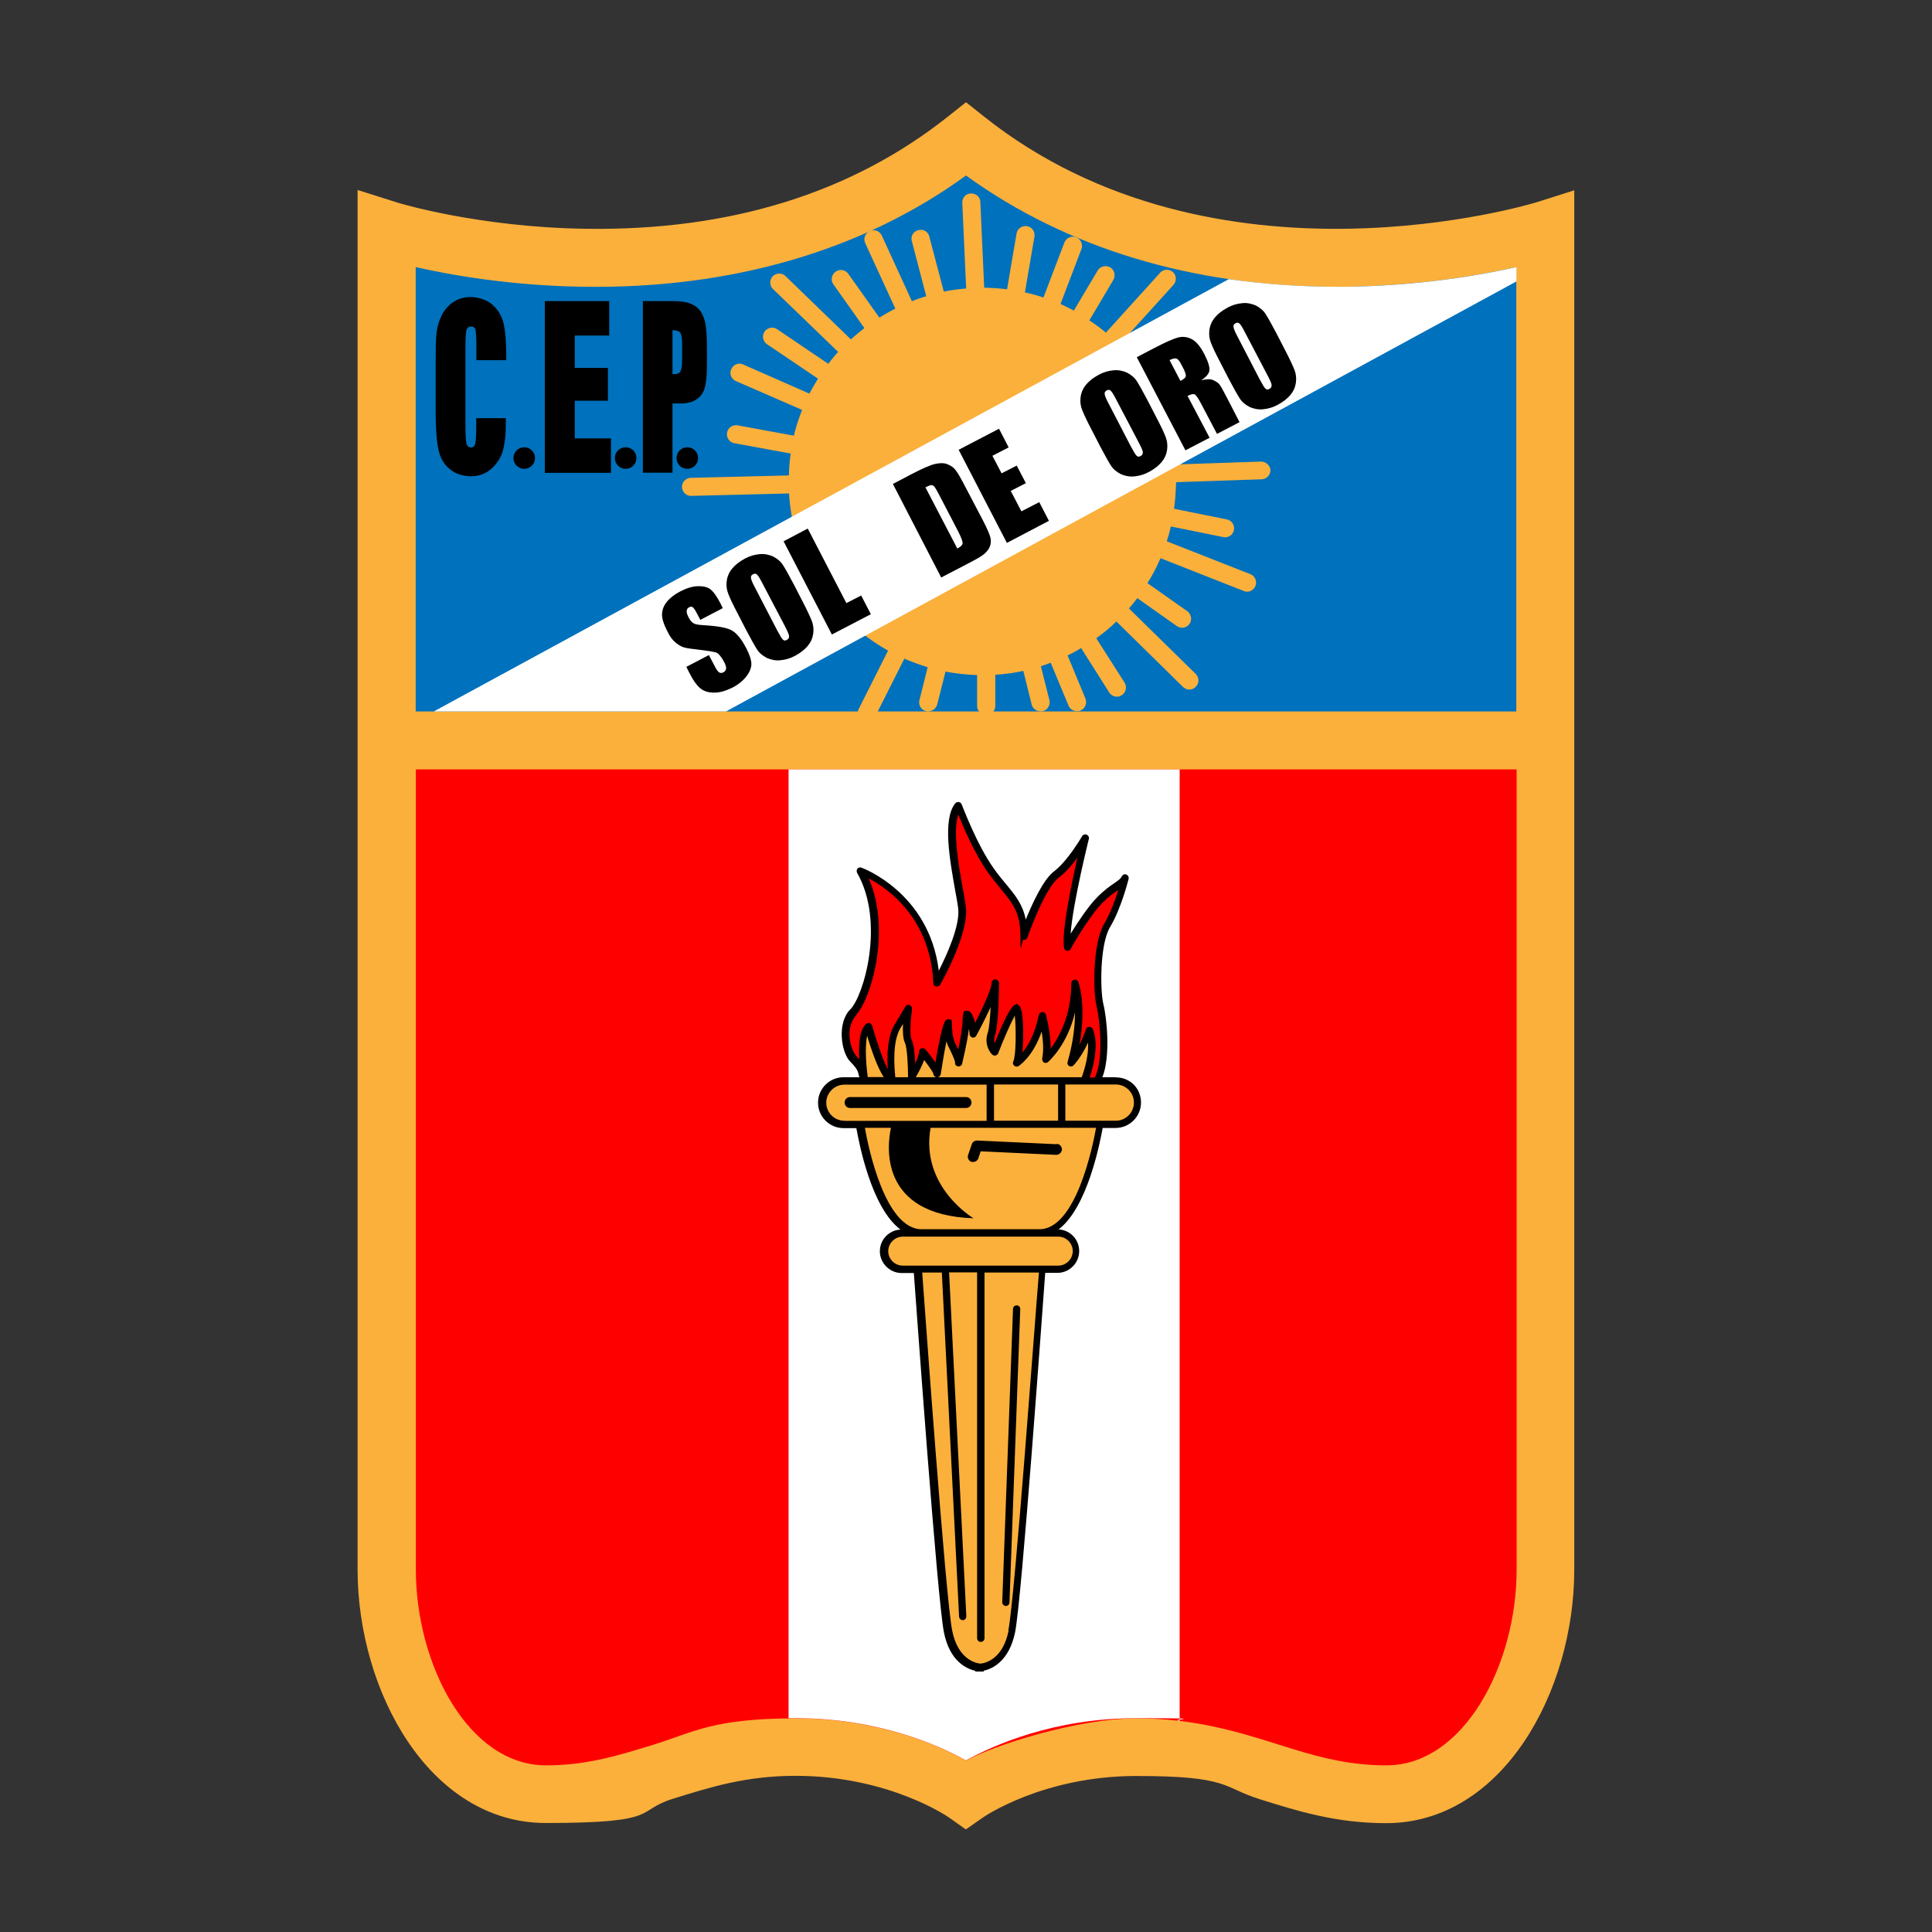
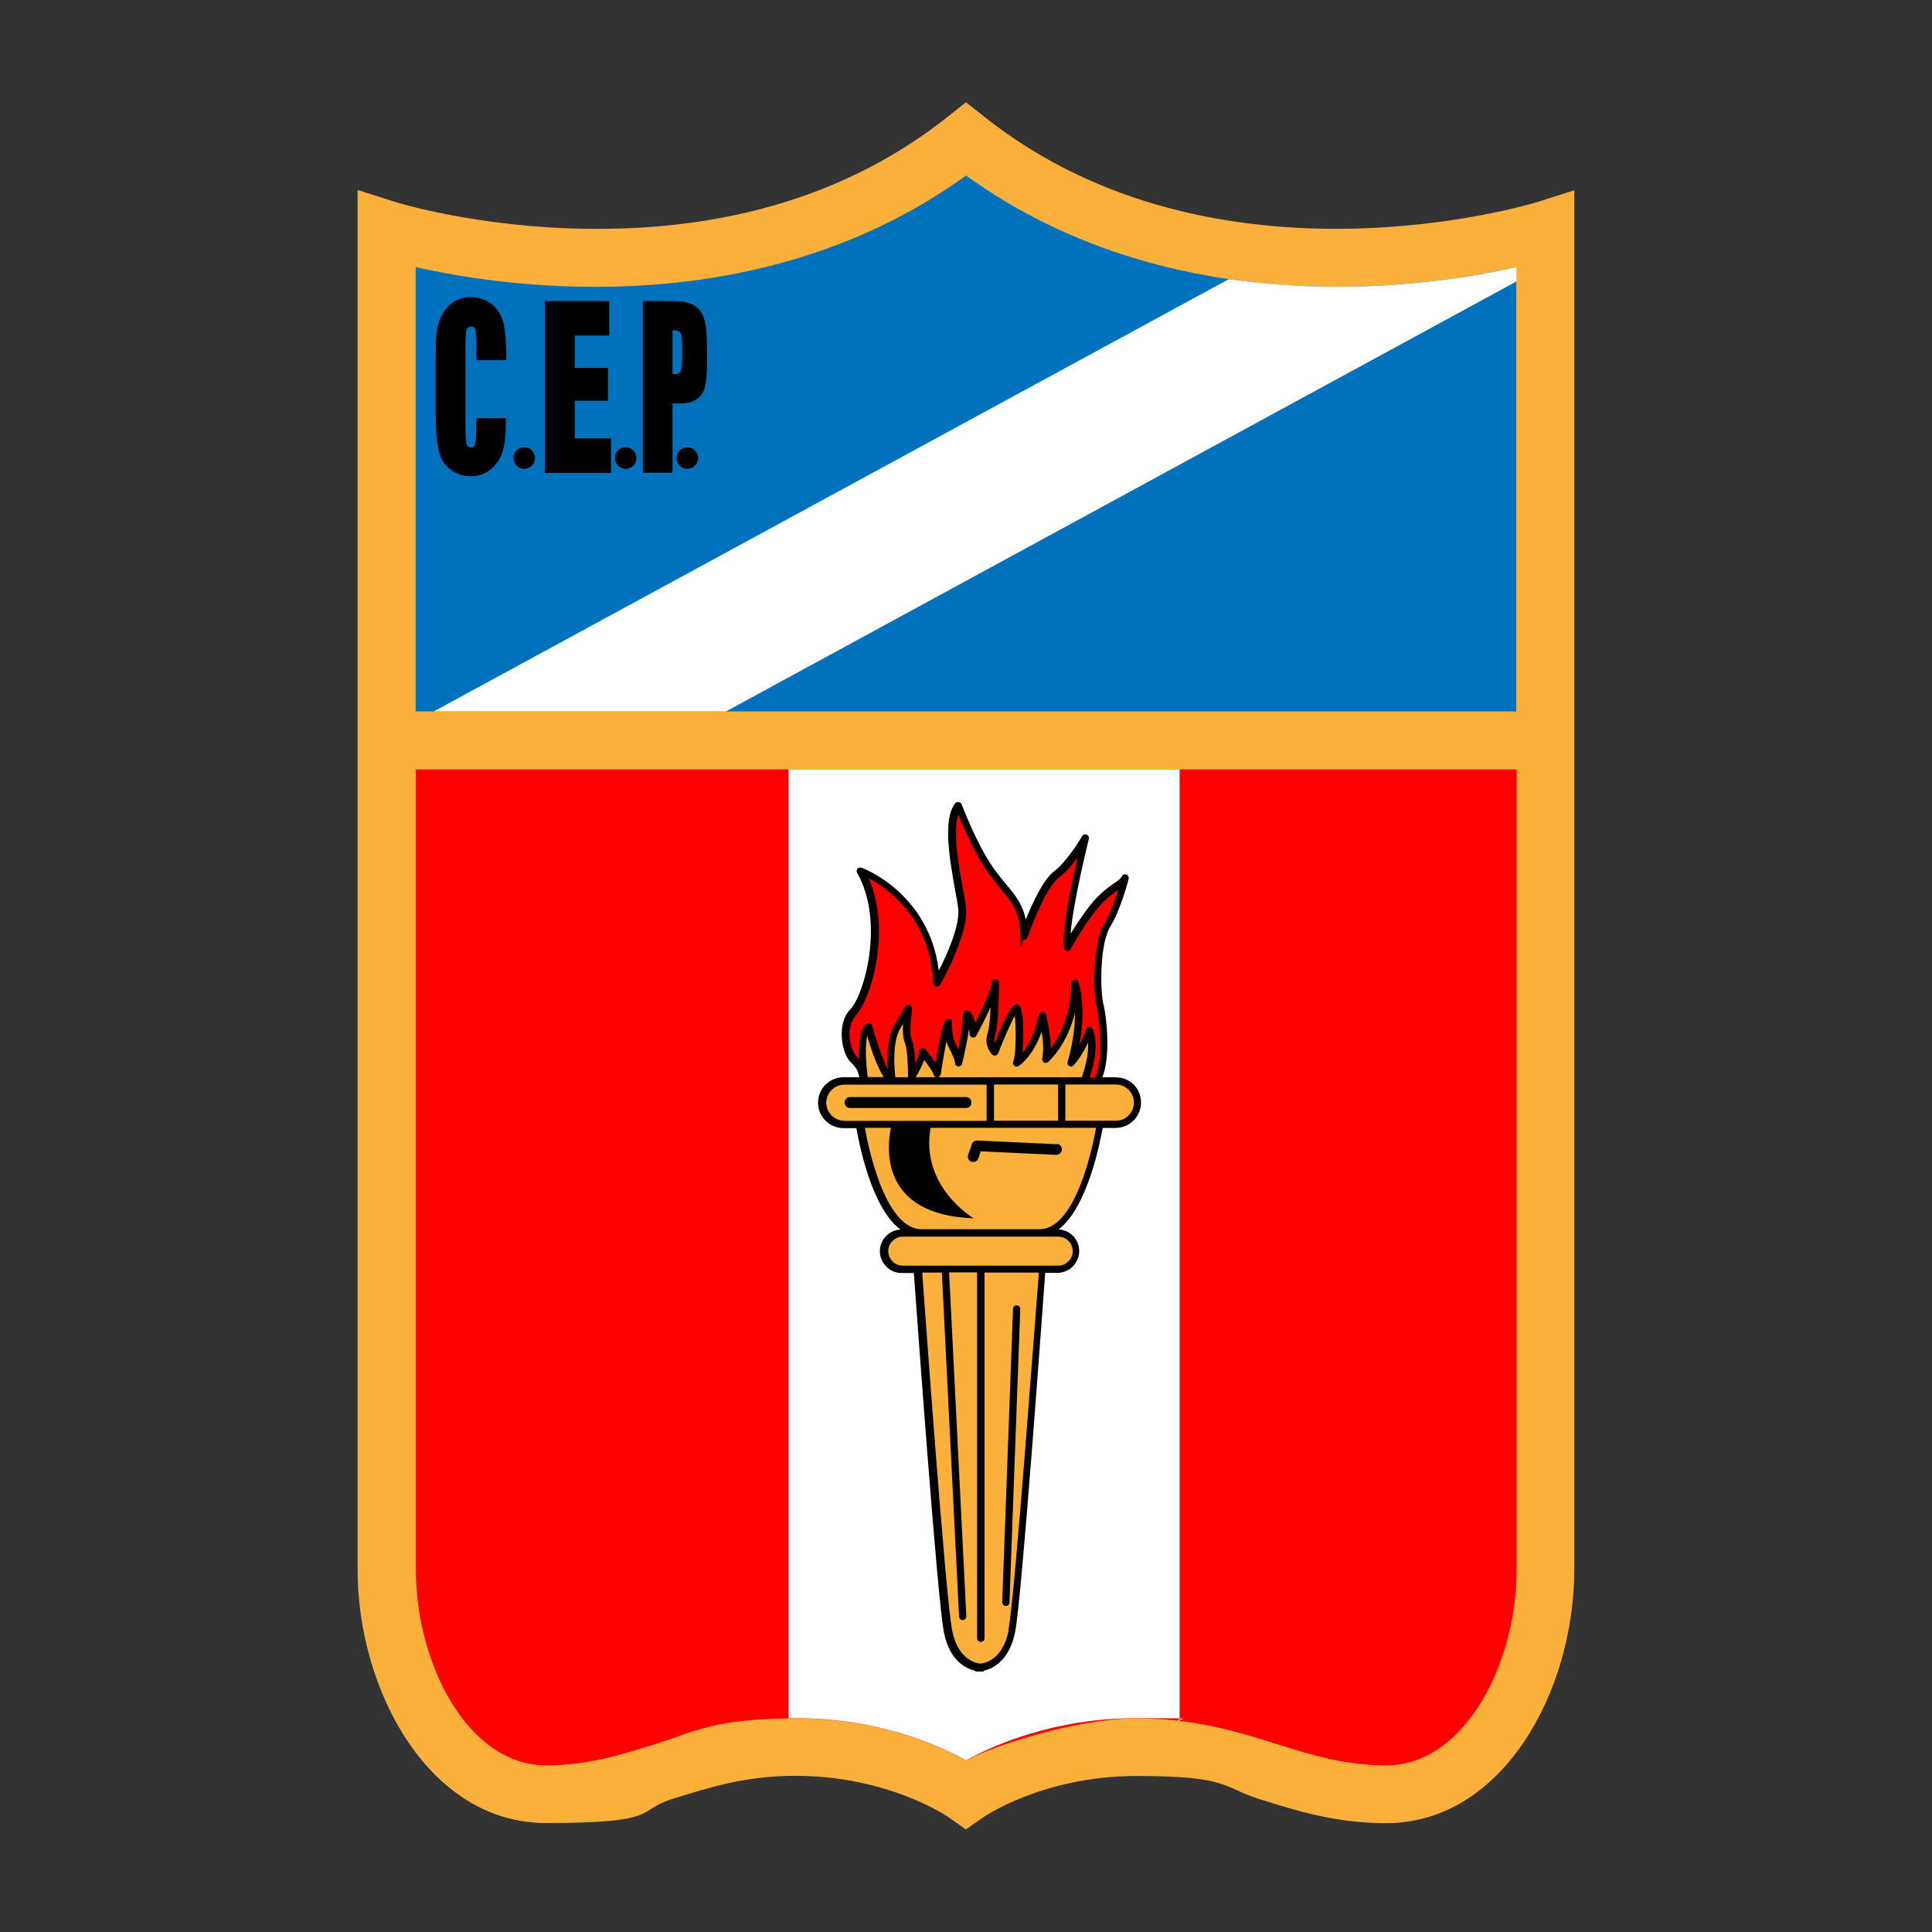
<svg xmlns="http://www.w3.org/2000/svg" id="Capa_1" version="1.1" viewBox="0 0 1200 1200">
  <rect x="0" y="0" width="1200" height="1200" fill="#333333" stroke="none" />
  <defs>
    <style>.st2{fill:red}.st3{fill:#fbb03b}</style>
  </defs>
  <path d="M954.5 125.6c-2 .6-199.5 61.1-343.3-53.2L600 63.5l-11.2 8.9c-59.8 47.5-135.4 71-224.7 69.7-67.7-.9-118.1-16.4-118.6-16.7l-23.4-7.4v856.8c0 75.7 44.7 157.5 116.9 157.5s55.2-7.5 78.5-14.9c23.7-7.4 45.9-14.4 76.6-14.4 58 0 94.9 25.6 95.2 25.8l10.6 7.5 10.6-7.4c.4-.3 37.2-25.8 95.3-25.8s53.1 7 76.6 14.4c23.3 7.3 47.3 14.9 78.5 14.9 72.3 0 116.9-81.7 116.9-157.5V118.2z" class="st3" />
  <path d="M362.5 178.1C454 179.5 535.8 155.7 600 109c62.5 45.3 141.3 69.1 229.6 69.1h7.9c44.7-.8 81.8-7.1 104.3-12.2v276H258.2v-276c22.5 5.1 59.7 11.6 104.3 12.2" style="fill:#0071bc" />
  <path d="M861 1096.5c-25.7 0-46.2-6.4-67.8-13.2-23.9-7.5-51.1-16-87.4-16s-88.6 16.7-105.7 26.2c-17.2-9.5-54.6-26.2-105.7-26.2s-63.5 8.5-87.4 16c-21.6 6.7-42.1 13.2-67.8 13.2-48.5 0-80.9-62.9-80.9-121.5V477.9H942V975c0 58.7-32.6 121.5-80.9 121.5Z" class="st2" />
-   <path d="m783.1 286.7-53.2 1.8c-2.5-29-15.3-55-34.7-74.4l33.7-37.2c2-2.3 1.9-5.9-.4-7.9s-5.9-1.9-7.9.4l-33.7 37.2c-3.3-2.7-6.7-5.3-10.3-7.6l14.9-25.1c1.5-2.7.8-6.1-1.9-7.8-2.7-1.5-6.1-.8-7.8 1.9L667 192.9c-2.7-1.4-5.5-2.8-8.3-4.1l13-34.1c1.1-2.9-.4-6.1-3.3-7.3s-6.1.4-7.3 3.3l-13 34.1c-3.7-1.3-7.5-2.3-11.5-3.2l5.9-34.6c.5-3.1-1.5-6-4.6-6.5s-6 1.5-6.5 4.6l-5.9 34.6c-4.7-.6-9.4-.9-14.2-1l-2.4-53.2c0-3.1-2.8-5.5-5.9-5.3-3.1 0-5.5 2.8-5.3 5.9l2.4 53.1c-4.7.4-9.3 1-13.9 1.9l-9-34.2c-.8-3.1-3.8-4.8-6.9-3.9-3.1.8-4.8 3.8-3.9 6.9l8.9 34.1c-3.1.9-6 1.9-8.9 3.1l-18.7-40.8a5.68 5.68 0 0 0-7.5-2.8 5.68 5.68 0 0 0-2.8 7.5l18.7 40.7c-3.4 1.7-6.7 3.6-9.9 5.6l-19.3-27.2c-1.8-2.5-5.3-3.2-7.9-1.3-2.5 1.8-3.2 5.3-1.3 7.9l19.2 27.1c-2.9 2.2-5.7 4.6-8.4 7l-40.6-39.3c-2.3-2.2-5.9-2-7.9.1-2.2 2.3-2 5.9.1 7.9l40.5 39.1c-2.2 2.4-4.2 4.8-6.1 7.4l-31.8-21.5c-2.5-1.8-6.1-1-7.8 1.5-1.8 2.5-1 6.1 1.5 7.8l31.7 21.4c-1.9 3.1-3.7 6.1-5.3 9.3l-41.2-18.1c-2.8-1.3-6.1 0-7.4 2.9-1.3 2.8 0 6.1 2.9 7.4l41.1 17.9c-2 5.2-3.8 10.4-5.1 16l-35-6.4c-3.1-.5-6 1.5-6.5 4.6s1.5 6 4.6 6.5l34.9 6.4c-.6 4.5-1 9-1.1 13.6l-60.9 1.5c-3.1.1-5.6 2.7-5.5 5.7s2.5 5.5 5.6 5.5h.1l60.8-1.5c2.5 42 26.7 78.1 61.5 97.6l-18.3 36.4c-1.4 2.8-.3 6.1 2.5 7.5s1.7.6 2.5.6c2 0 4.1-1.1 5.1-3.1l18.3-36.4c4.7 2 9.5 3.8 14.5 5.3l-5.1 20.4c-.8 3.1 1 6.1 4.1 6.9s.9.1 1.4.1c2.5 0 4.8-1.7 5.5-4.2l5.2-20.5c6.4 1.3 12.8 1.9 19.6 2.2v19.2c0 3.1 2.7 5.6 5.7 5.6 3.1 0 5.6-2.5 5.6-5.7v-19.3c5.9-.4 11.7-1.1 17.4-2.4l5.2 20.9c.6 2.5 2.9 4.2 5.5 4.2s.9 0 1.4-.1c3.1-.8 4.8-3.8 4.1-6.9l-5.3-21c2-.6 4.1-1.4 6.1-2.2l11.1 26.7c.9 2.2 3.1 3.4 5.2 3.4s1.4-.1 2.2-.4c2.9-1.1 4.2-4.5 3.1-7.4l-11.1-26.8c2.9-1.4 5.7-2.9 8.4-4.6l17.4 27.5c1 1.7 2.9 2.7 4.7 2.7s2-.3 3.1-.9c2.7-1.7 3.4-5.1 1.8-7.8l-17.6-27.6c4.5-3.2 8.7-6.6 12.5-10.4l41.3 40.6c1.1 1 2.5 1.7 3.9 1.7s2.9-.5 4.1-1.7c2.2-2.2 2.2-5.7 0-8l-41.5-40.7c1.8-2 3.6-4.2 5.2-6.4l24.6 17.4c1 .6 2.2 1 3.2 1 1.8 0 3.6-.9 4.6-2.4 1.8-2.5 1.1-6.1-1.4-7.9l-24.7-17.4c3.1-5 5.9-10.2 8.1-15.5l51.8 20.4c.6.3 1.4.4 2 .4 2.3 0 4.3-1.4 5.2-3.6 1.1-2.9-.3-6.1-3.2-7.3l-51.9-20.4c1-3.1 1.9-6.1 2.5-9.2l32.6 6.6c.4.1.8.1 1.1.1 2.7 0 5-1.8 5.5-4.5.6-3.1-1.4-6-4.5-6.6l-32.7-6.6c.8-5.3 1.1-10.9 1.3-16.5l53.1-1.8c3.1-.1 5.6-2.7 5.5-5.9-.3-2.7-2.8-5.1-6-5.1h.1Z" class="st3" />
  <path d="M269.3 441.9h181.6l491-267.1v-8.9c-22.5 5.1-59.7 11.5-104.3 12.2h-7.9c-22.9 0-45-1.7-66.5-4.7L269.4 441.9zm463.4 36H489.8v589.3h4.5c51.1 0 88.6 16.7 105.7 26.2 17.2-9.5 54.6-26.2 105.7-26.2s18.6.6 27 1.7z" style="fill:#fff" />
  <path d="M693.1 669.1h-8.4c5.2-13.1 2.8-36.9.6-45.5-2-8.4-2.3-37 4.2-47.8 6.9-11.5 11.3-29.1 11.5-29.9.3-1.1-.4-2.3-1.4-2.7s-2.3 0-2.8 1.1c-.9 1.7-2.2 2.5-4.6 4.2-2.5 1.7-6.1 4.1-10.7 8.8-5.7 5.7-12.3 15.9-16.5 22.6 1.4-19.3 11.2-58.3 11.3-58.8.3-1.1-.3-2.2-1.4-2.7-1-.4-2.3 0-2.8 1 0 0-8.9 15.4-17.4 21.8-6.7 5-13.5 20-17.6 30-1.8-9.4-6.4-15-12.2-22-2.3-2.8-5-6-7.6-9.7-10.9-15.3-19.8-39.7-20-39.9-.3-.8-.9-1.3-1.8-1.4-.8-.1-1.7.1-2.2.8-8 9.9-3.3 35.5 0 54.2.8 4.1 1.4 7.6 1.8 10.6 1.5 10.6-6.9 29.1-12 39.1-6-48.7-47.7-63.9-48.1-64-.9-.3-1.9 0-2.4.6-.6.8-.6 1.8-.3 2.5 17.6 30.7 4.2 76.6-4.2 85s-5.6 26.8 0 32.4 4.6 6.7 5.7 9.7h-9.9c-8.7 0-15.8 7.1-15.8 15.8s7.1 15.8 15.8 15.8h8c1.7 9.4 9.3 49.5 27.4 63-7.1.4-12.8 6.2-12.8 13.5s6.1 13.5 13.5 13.5h7.6c1.7 22.6 14.5 202.2 18.7 223.2 3.6 18.1 14.1 22.6 19.5 23.9v.4h5.2v-.5c5.3-1.1 15.8-5.9 19.5-23.9 4.2-21 17-200.5 18.7-223.2h7.6c7.4 0 13.5-6.1 13.5-13.5s-5.7-13.1-12.8-13.5c17.9-13.5 25.7-53.7 27.4-63h8c8.7 0 15.8-7.1 15.8-15.8s-6.7-15.6-15.5-15.6Z" />
  <path d="M531.8 630.2c8.8-8.8 22.1-51.9 7.8-84.6 11.8 6.2 38.4 24.7 40.1 65.1 0 1 .8 1.9 1.7 2 1 .3 2-.3 2.5-1 .8-1.3 18.3-32.3 16-48.7-.4-2.9-1-6.6-1.8-10.7-2.7-14.6-6.4-35.8-2.9-46.4 3.2 8 10.3 24.6 18.7 36.4 2.8 3.8 5.5 7.1 7.8 9.9 7.3 8.9 12.1 14.6 12.1 29.3s.8 2 1.9 2.2c1.1.3 2.2-.5 2.5-1.5 2.9-8.4 12-31.6 19.5-37.2 4.2-3.1 8.3-7.9 11.5-12.3-3.8 16.9-9.9 46.2-8.3 56 0 .9.9 1.7 1.8 1.9.9 0 1.9-.3 2.3-1.1 0-.3 11.2-20.1 19.8-28.8 4.2-4.2 7.3-6.2 9.8-7.9-1.9 6.1-5 14.6-8.8 21-7.1 12-7 42.1-4.7 51.1 2 8.1 4.6 33.3-1.1 44.4h-3.2c7-21 2-30 1.8-30.4-.5-.8-1.3-1.1-2.2-1.1s-1.7.6-1.9 1.5c-1.3 3.8-2.7 7-4.1 9.7 4.6-24.4-.4-38.3-.6-39.1-.4-1-1.4-1.7-2.5-1.4-1 .3-1.9 1.1-1.9 2.2 0 20.2-7.8 33.8-12.8 40.6 0-10.1-2.8-20.4-2.9-21-.3-1-1.3-1.8-2.3-1.7-1 0-1.9.8-2.2 1.8-2.4 12-6.7 19.3-10.2 23.4 1-10.1.8-26.5-1.8-29s-1.5-.9-2.4-.8c-1 .3-3.8.8-13 24-.4-1.4-.5-3.2.3-5.2 2.3-7 2.4-31.2 2.4-32.2s-1-2.3-2.3-2.3-2.3 1-2.3 2.3c0 3.7-5.5 15.4-10.2 24.7-1-3.7-2.5-7.5-4.8-7.5s-2.2 0-2.7 2.4c0 .6-.3 1.7-.3 2.8 0 5-1.5 13-2.7 18.8-.6-1.3-1.3-2.7-2-4.1-1.7-3.3-2-10.2-2-12.5s-.5-1.8-1.4-2c-.9-.4-1.8 0-2.4.5-1.9 1.9-4.3 14.2-6.4 26.2-1.5-2.2-3.6-5-6.1-8-.6-.8-1.7-1-2.5-.8s-1.5 1.1-1.5 2.2-1.1 4.3-2.4 7.3c-.3-5.6-.9-12.2-2.3-14.9-1.3-2.7-.6-12.7.3-19 0-1-.5-2-1.5-2.4s-2.2 0-2.7 1l-6.7 11.2c-4.6 7.6-4.7 19.8-4.2 27.7-3.1-6.2-6.9-17.2-9.7-27.2-.3-.6-.8-1.3-1.4-1.5s-1.4 0-2 .3c-4.5 3.1-5.1 13.4-4.6 22.3-.5-.6-1-1.3-1.5-1.8-3.9-3.9-8-18.1 0-26.1h-.3Z" class="st2" />
  <path d="M617.4 673.6h39.8v22.5h-39.8zm-35.3-4.5c1.1 0 2-.8 2.2-1.9 1.1-7.1 2.4-14.8 3.6-20.5.3 1.1.6 2.3 1.1 3.2 1.9 3.8 4.2 8.5 4.2 10.2s.9 2 2 2.3c1.1 0 2.2-.6 2.4-1.7 0-.6 3.1-12.3 4.2-21.6.3 1.1.4 2.3.4 3.1s.6 1.9 1.7 2.2 2-.3 2.5-1.1c.8-1.5 5.3-9.8 8.9-17.8-.3 6.6-.9 13.2-1.8 16-2.7 8 2.5 13.4 2.8 13.5.5.5 1.3.8 2 .6s1.4-.6 1.7-1.4c3.4-8.9 7.8-18.8 10.3-23.4.9 7.4.8 25.1-.9 28.4-.5.9-.3 2 .5 2.7.8.6 1.8.8 2.7.3.4-.3 8.9-5.6 14.4-21.5.8 5.1 1.4 11.6.3 16.8 0 .9.3 1.9 1 2.4.9.5 1.9.4 2.7-.3.6-.5 12-10.7 16.7-30.7 0 7.9-1 18.2-4.6 30.7-.3 1 0 2 1 2.5s2 .4 2.7-.4c.3-.3 4.8-5 9-14.1.3 4.6-.4 11.6-3.9 21.5zm-43.2-.9c-1.3-9.4-1.5-19.5-.3-24.9 2.9 9.9 6.6 20.1 10.3 25.7h-9.7c-.3 0-.4-.4-.4-.8zm20.3-29.5 1.7-2.7c-.3 4.5 0 9.2 1.1 11.6 1.5 2.9 2 14.8 2 21.5h-7.9c-.6-5.6-2-21.8 3.1-30.4m22.7 30.4h-13.1c1.3-2.3 3.8-6.7 5.2-10.7 2.9 3.8 5.5 7.5 5.7 8.4 0 1.1.9 2.2 2 2.3zm-57.5 27c-6.2 0-11.2-5.1-11.2-11.2s5.1-11.2 11.2-11.2h88.4v22.5h-88.4Zm102.1 316.6c-3.6 17.8-14.2 20.2-17.4 20.6h-.3c-3.2-.4-13.9-2.9-17.4-20.6-4.1-20.4-16.9-199.2-18.6-222.3H585l10.7 213.7c0 1.1 1 2.2 2.3 2.2s2.2-1.1 2.2-2.4l-10.7-213.6h17.4v227.2c0 1.3 1 2.3 2.3 2.3s2.3-1 2.3-2.3V790.4h33.8c-2 23-14.9 201.9-19 222.3h.1Zm30.8-244.6c5 0 9 4.1 9 9s-4.1 9-9 9h-96.6c-5 0-9-4.1-9-9s4.1-9 9-9zm-11.9-4.6h-73c-22.6 0-33.1-50.8-35.2-63h16.2c-2.3 10.4-8.1 54.2 51.3 56.2 0 0-33.2-19.5-26.7-56.2h102.8c-2.2 12.2-12.7 63-35.2 63zm47.7-67.4h-31.4v-22.5h31.4c6.2 0 11.2 5.1 11.2 11.2 0 6.2-5 11.3-11.2 11.3" class="st3" />
  <path d="m656.4 710.7-49.5-2.3c-1.5 0-2.9.9-3.3 2.3l-2.3 6.7c-.6 1.8.4 3.7 2.2 4.3h1c1.4 0 2.7-.9 3.2-2.3l1.4-4.3 46.9 2.2c1.8 0 3.4-1.4 3.6-3.2 0-1.9-1.3-3.6-3.2-3.6ZM600 681.4h-72c-1.9 0-3.4 1.5-3.4 3.4s1.5 3.4 3.4 3.4h72c1.9 0 3.4-1.5 3.4-3.4s-1.5-3.4-3.4-3.4m24.7 316.1c1.3 0 2.3-.9 2.3-2.2l6.7-182.2c0-1.3-.9-2.3-2.2-2.3s-2.3.9-2.3 2.2l-6.7 182.2c0 1.1.9 2.2 2.2 2.3M314.3 223.7h-18.4v-8.8c0-5.3-.3-8.8-.6-10.1s-1.3-2-2.7-2-2.5.8-2.9 2.4-.6 5.1-.6 10.6v49.5c0 5.2.3 8.5.6 10.2.4 1.5 1.3 2.4 2.8 2.4s2.3-.8 2.7-2.4c.4-1.5.6-5.3.6-11.2v-4.6h18.4c0 10.9-.5 14.2-1.5 18.8s-3.3 8.7-6.9 12.1-7.9 5.2-13.1 5.2-9.9-1.5-13.4-4.5c-3.6-2.9-5.9-7-7-12.2s-1.7-13-1.7-23.5v-31.2c0-7.6.1-13.5.5-17.3s1.4-7.5 3.2-11.1 4.2-6.4 7.3-8.4 6.6-3.1 10.7-3.1 9.9 1.5 13.5 4.7 5.9 7.1 7 11.8 1.7 12.1 1.7 22v.5h-.1v.2Zm24.3-36.7h39.8v21.4H357v20.1h20.6v20.4H357v23.4h22.5v21.4h-41.1V187.1h.2Zm60.6 0h18.6c5.1 0 8.9.6 11.6 1.8s4.7 2.9 6.1 5.1c1.4 2.3 2.3 5 2.8 8.1.5 3.2.8 8.1.8 14.8v9.3c0 6.9-.5 11.8-1.4 14.9-.9 3.2-2.7 5.5-5.2 7.1-2.5 1.7-5.7 2.5-9.8 2.5h-5v43h-18.4V187zm18.5 18.2v27.1c.5 0 1 .1 1.4.1 1.7 0 2.9-.6 3.6-1.9s1-3.8 1-7.8v-8.8c0-3.7-.4-6-1.1-7.1s-2.4-1.7-4.8-1.7h-.1Z" />
  <circle cx="325.6" cy="284.5" r="6.7" />
  <circle cx="388.6" cy="284.5" r="6.7" />
  <circle cx="426.9" cy="284.5" r="6.7" />
-   <path d="m449 377.7-14 7.3-2.3-4.3c-1-2-1.9-3.2-2.5-3.6s-1.4-.4-2.2.1c-.9.5-1.4 1.1-1.5 2.2-.1 1 .3 2.2 1 3.7 1 1.9 2 3.3 3.1 3.9 1 .8 3.1 1.1 6.1 1.3 8.8.5 14.6 1.5 17.7 3.2s6.1 5.3 9 10.9c2.2 4.1 3.2 7.4 3.3 9.9 0 2.4-1 5.1-3.1 7.8s-5 5.1-8.7 7c-4.1 2-7.9 3.2-11.5 3.1-3.7 0-6.5-1-8.7-2.9s-4.3-5-6.5-9.3l-1.9-3.8 14-7.3 3.7 7c1.1 2.2 2 3.4 2.8 3.8s1.5.4 2.5-.1 1.5-1.3 1.7-2.3c.1-1-.3-2.3-1.1-3.9-1.8-3.4-3.4-5.3-4.8-6-1.5-.5-4.7-1.1-9.8-1.7s-8.4-1-10.2-1.5-3.6-1.5-5.5-3.1-3.6-3.8-5.1-7c-2.3-4.5-3.4-8-3.3-10.6.1-2.7 1-5.2 2.9-7.6s4.7-4.6 8.3-6.5c3.9-2 7.5-3.2 10.9-3.3s6.1.5 7.9 1.9c1.9 1.4 4.1 4.5 6.4 9l1.3 2.7zm49.2-4.7c3.1 5.9 5 10.1 6 12.6s1.3 5.2.9 8-1.5 5.3-3.4 7.6-4.5 4.3-7.8 6.1c-3.1 1.7-6.1 2.5-9.2 2.8s-5.7-.3-8.3-1.4c-2.5-1.3-4.6-2.9-6.1-5.2q-2.25-3.45-6.9-12.3l-5.1-9.9q-4.65-8.85-6-12.6c-1-2.5-1.3-5.2-.9-8s1.5-5.3 3.4-7.6 4.5-4.3 7.8-6.1c3.1-1.7 6.1-2.5 9.2-2.8s5.7.3 8.3 1.4c2.5 1.3 4.6 2.9 6.1 5.2q2.25 3.45 6.9 12.3zm-24.9-11.2c-1.4-2.7-2.4-4.3-3.2-5-.6-.6-1.5-.6-2.4-.1-.8.4-1.3 1-1.3 1.9s.6 2.7 2.2 5.7l14 27c1.8 3.3 2.9 5.3 3.7 6 .6.6 1.5.8 2.5.1 1-.5 1.4-1.3 1.3-2.4-.1-1-1.1-3.3-2.9-6.7zm28.4-33.5 24 46.3 9.2-4.7 6 11.6-24.2 12.6-30-57.9zm52.9-27.7 11.2-5.9c7.3-3.8 12.3-6 15.3-6.6s5.5-.6 7.5.3c2.2.9 3.8 2 5.1 3.8 1.3 1.7 3.4 5.3 6.2 10.8l10.6 20.2c2.7 5.2 4.2 8.8 4.7 10.8.4 2 .3 3.8-.4 5.5s-1.8 3.1-3.4 4.5c-1.5 1.3-4.2 2.9-7.8 4.8l-19 9.9zm20.2 2.1 19.8 38c2.2-1.1 3.3-2.3 3.3-3.4s-.9-3.6-2.9-7.5l-11.7-22.5c-1.4-2.7-2.3-4.2-2.9-5-.5-.6-1.3-1-2-1-.8.1-2 .6-3.6 1.4m20.6-23.3 25.1-13.1 6 11.6-10.1 5.2 5.7 10.9 9.4-4.8 5.7 10.9-9.4 4.8 6.6 12.7 11.1-5.7 6 11.6-26.1 13.7-30-57.9ZM718 258.8q4.65 8.85 6 12.6c1 2.5 1.3 5.2.9 8s-1.5 5.3-3.4 7.6-4.5 4.3-7.8 6.1c-3.1 1.7-6.1 2.5-9.2 2.8s-5.7-.3-8.3-1.4c-2.5-1.3-4.6-2.9-6.1-5.2q-2.25-3.45-6.9-12.3l-5.1-9.9c-3.1-5.9-5-10.1-6-12.6s-1.3-5.2-.9-8 1.5-5.3 3.4-7.6 4.5-4.3 7.8-6.1c3.1-1.7 6.1-2.5 9.2-2.8s5.7.3 8.3 1.4c2.5 1.3 4.6 2.9 6.1 5.2s3.8 6.4 6.9 12.3zm-25-11.2c-1.4-2.7-2.4-4.3-3.2-5-.6-.6-1.5-.6-2.4-.1-.8.4-1.3 1-1.3 1.9s.6 2.7 2.2 5.7l14 27c1.8 3.3 2.9 5.3 3.7 6 .6.6 1.5.8 2.5.1 1-.5 1.4-1.3 1.3-2.4 0-1-1.1-3.3-2.9-6.7zm13.2-25.8 10.7-5.6c7.1-3.7 12.1-5.9 14.9-6.6s5.6-.4 8.3 1c2.8 1.4 5.5 4.6 8 9.5 2.3 4.5 3.3 7.8 3.1 9.9-.3 2.2-2 4.2-5.2 6.2 3.3-.8 5.9-.9 7.5-.1 1.7.8 2.9 1.5 3.7 2.4s2.4 3.7 4.8 8.4l7.9 15.3-14 7.3-10.1-19.2c-1.7-3.1-2.8-4.8-3.7-5.3s-2.3-.1-4.5.9l13.7 26-15 7.8-30.2-57.8Zm20.3 2 6.7 12.8c1.7-.9 2.8-1.8 3.2-2.5s0-2.5-1.3-5.1l-1.7-3.2c-.9-1.8-1.9-2.9-2.8-3.1-1.1-.3-2.4.1-4.2 1Zm71.5-6.7c3.1 5.9 5 10.1 6 12.6s1.3 5.2.9 8-1.5 5.3-3.4 7.6-4.5 4.3-7.8 6.1c-3.1 1.7-6.1 2.5-9.2 2.8s-5.7-.3-8.3-1.4c-2.5-1.3-4.6-2.9-6.1-5.2s-3.8-6.4-6.9-12.3l-5.1-9.9q-4.65-8.85-6-12.6c-1-2.5-1.3-5.2-.9-8s1.5-5.3 3.4-7.6 4.5-4.3 7.8-6.1c3.1-1.7 6.1-2.5 9.2-2.8s5.7.3 8.3 1.4c2.5 1.3 4.6 2.9 6.1 5.2s3.8 6.4 6.9 12.3zm-25-11.2c-1.4-2.7-2.4-4.3-3.2-5-.6-.6-1.5-.6-2.4-.1-.8.4-1.3 1-1.3 1.9 0 .8.6 2.7 2.2 5.7l14 27c1.8 3.3 2.9 5.3 3.7 6 .6.6 1.5.8 2.5.1 1-.5 1.4-1.3 1.3-2.4 0-1-1.1-3.3-2.9-6.7z" />
</svg>